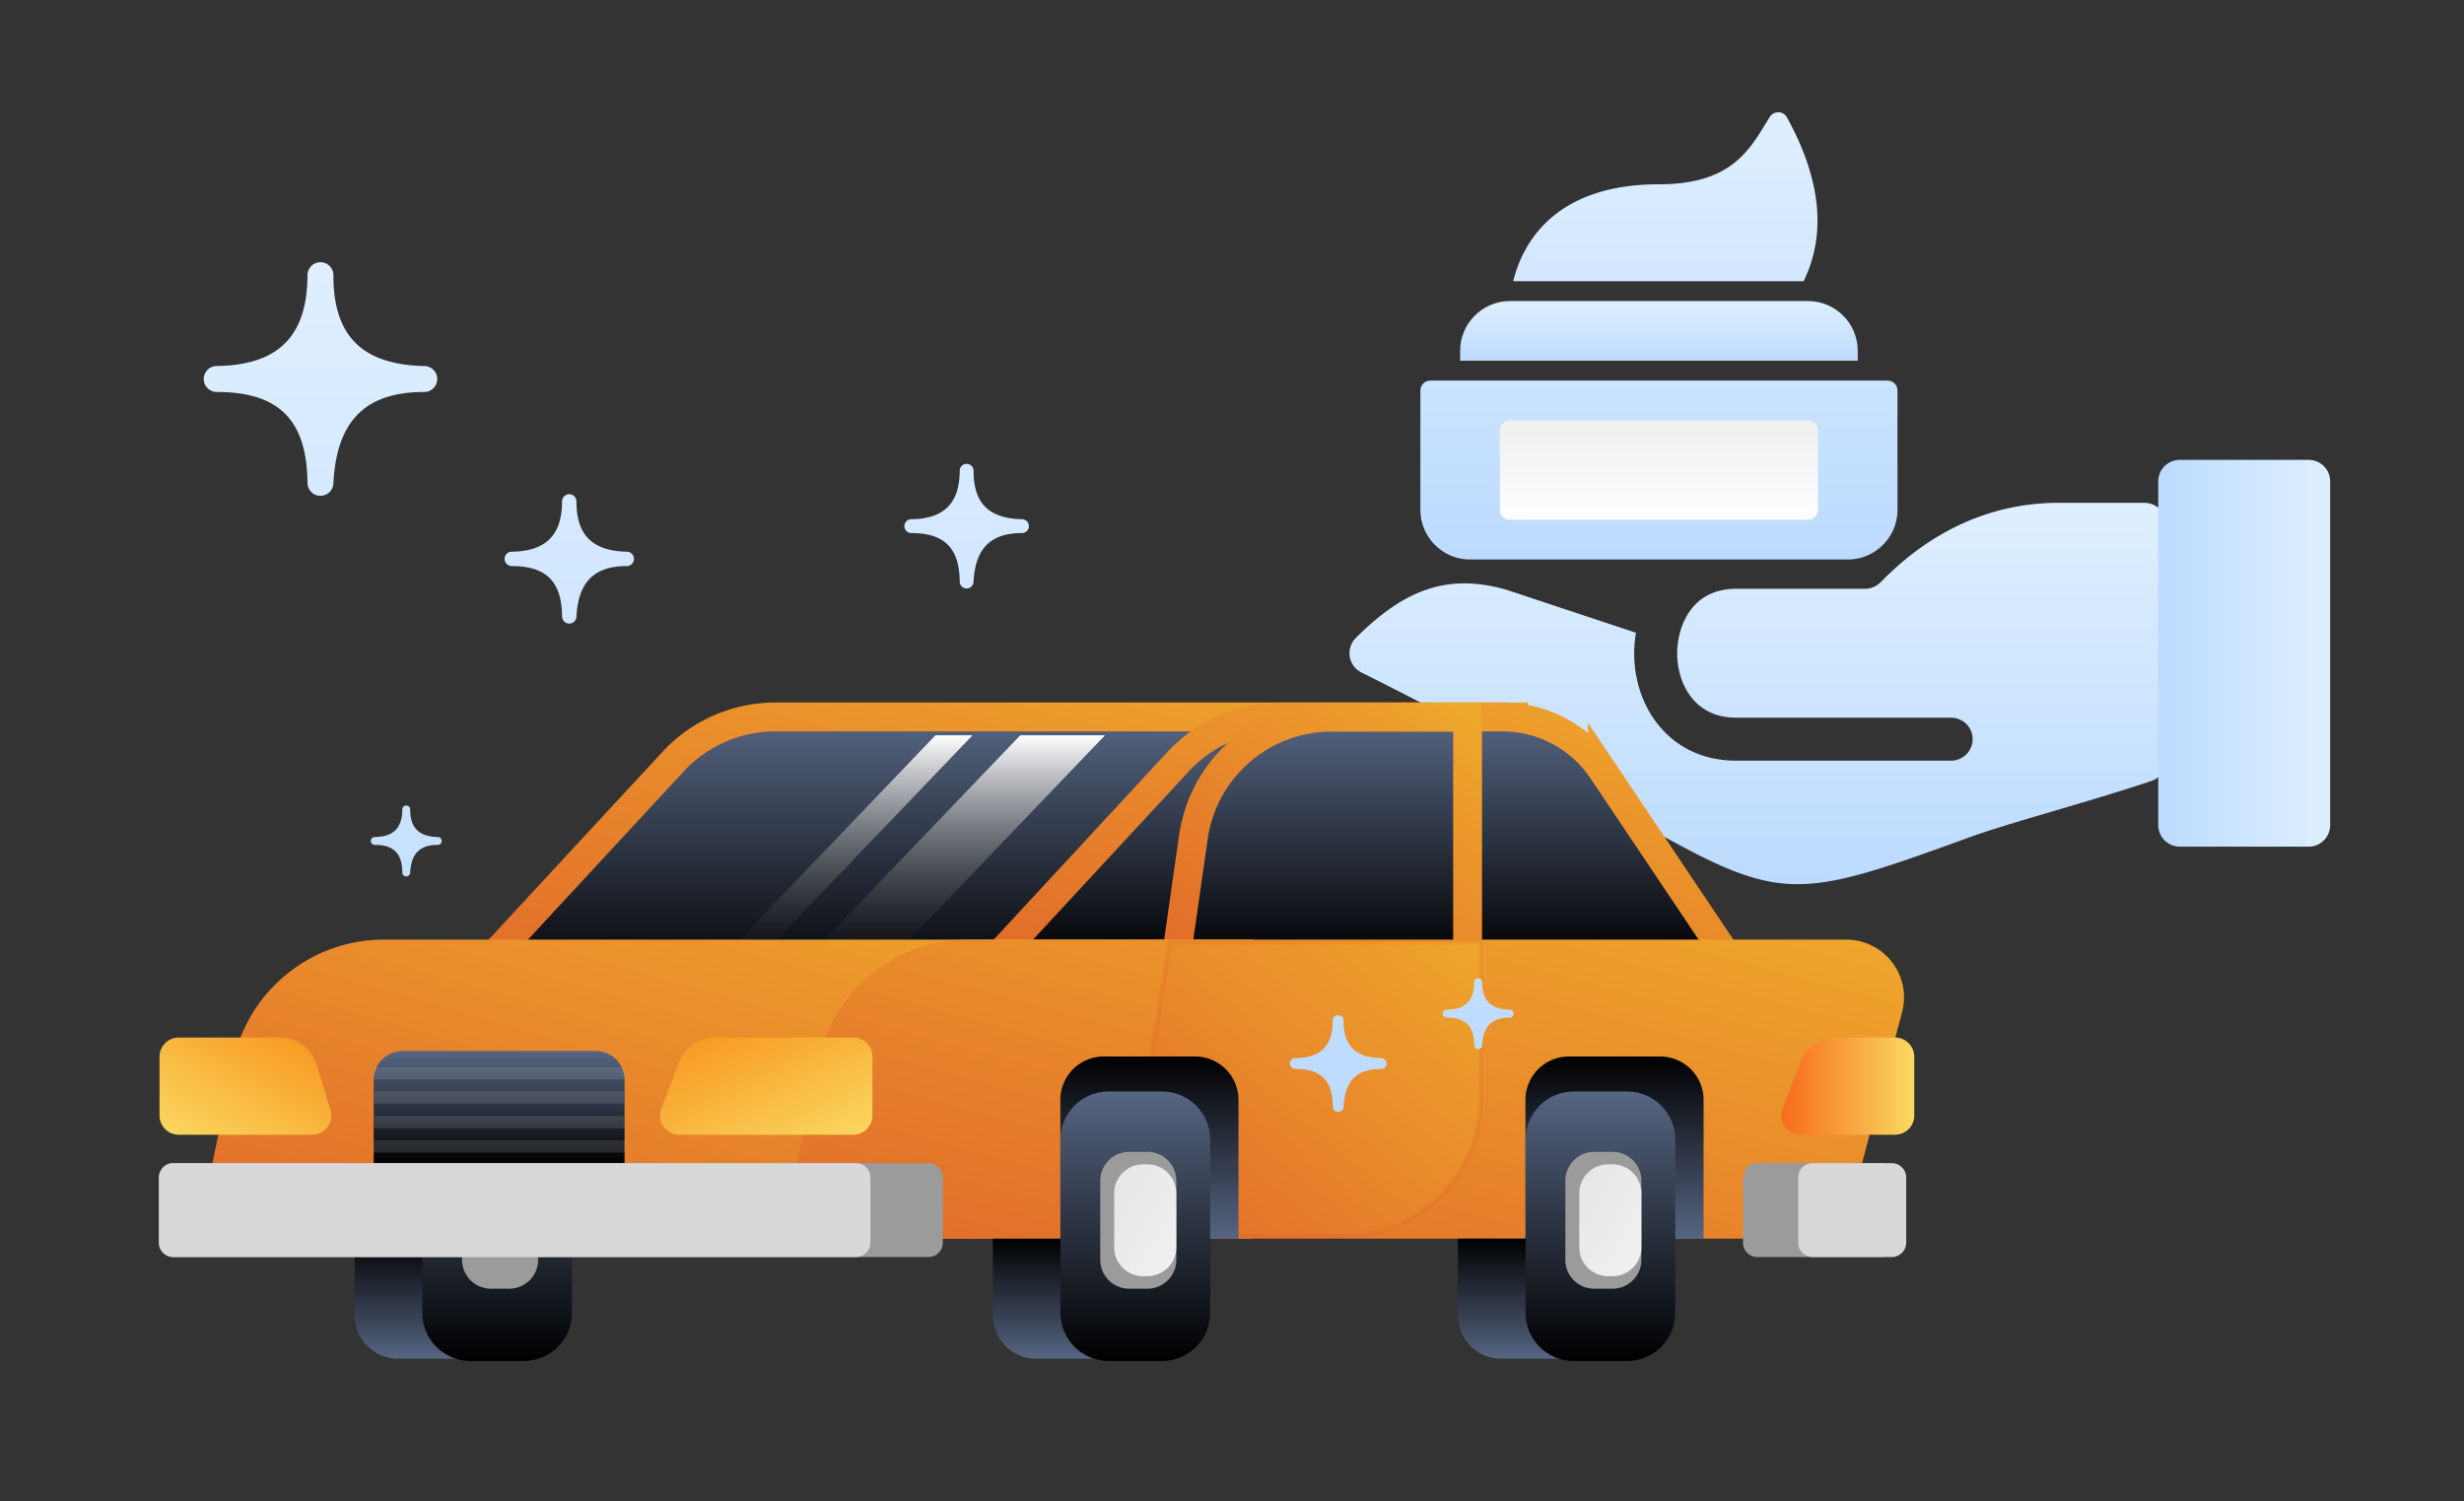
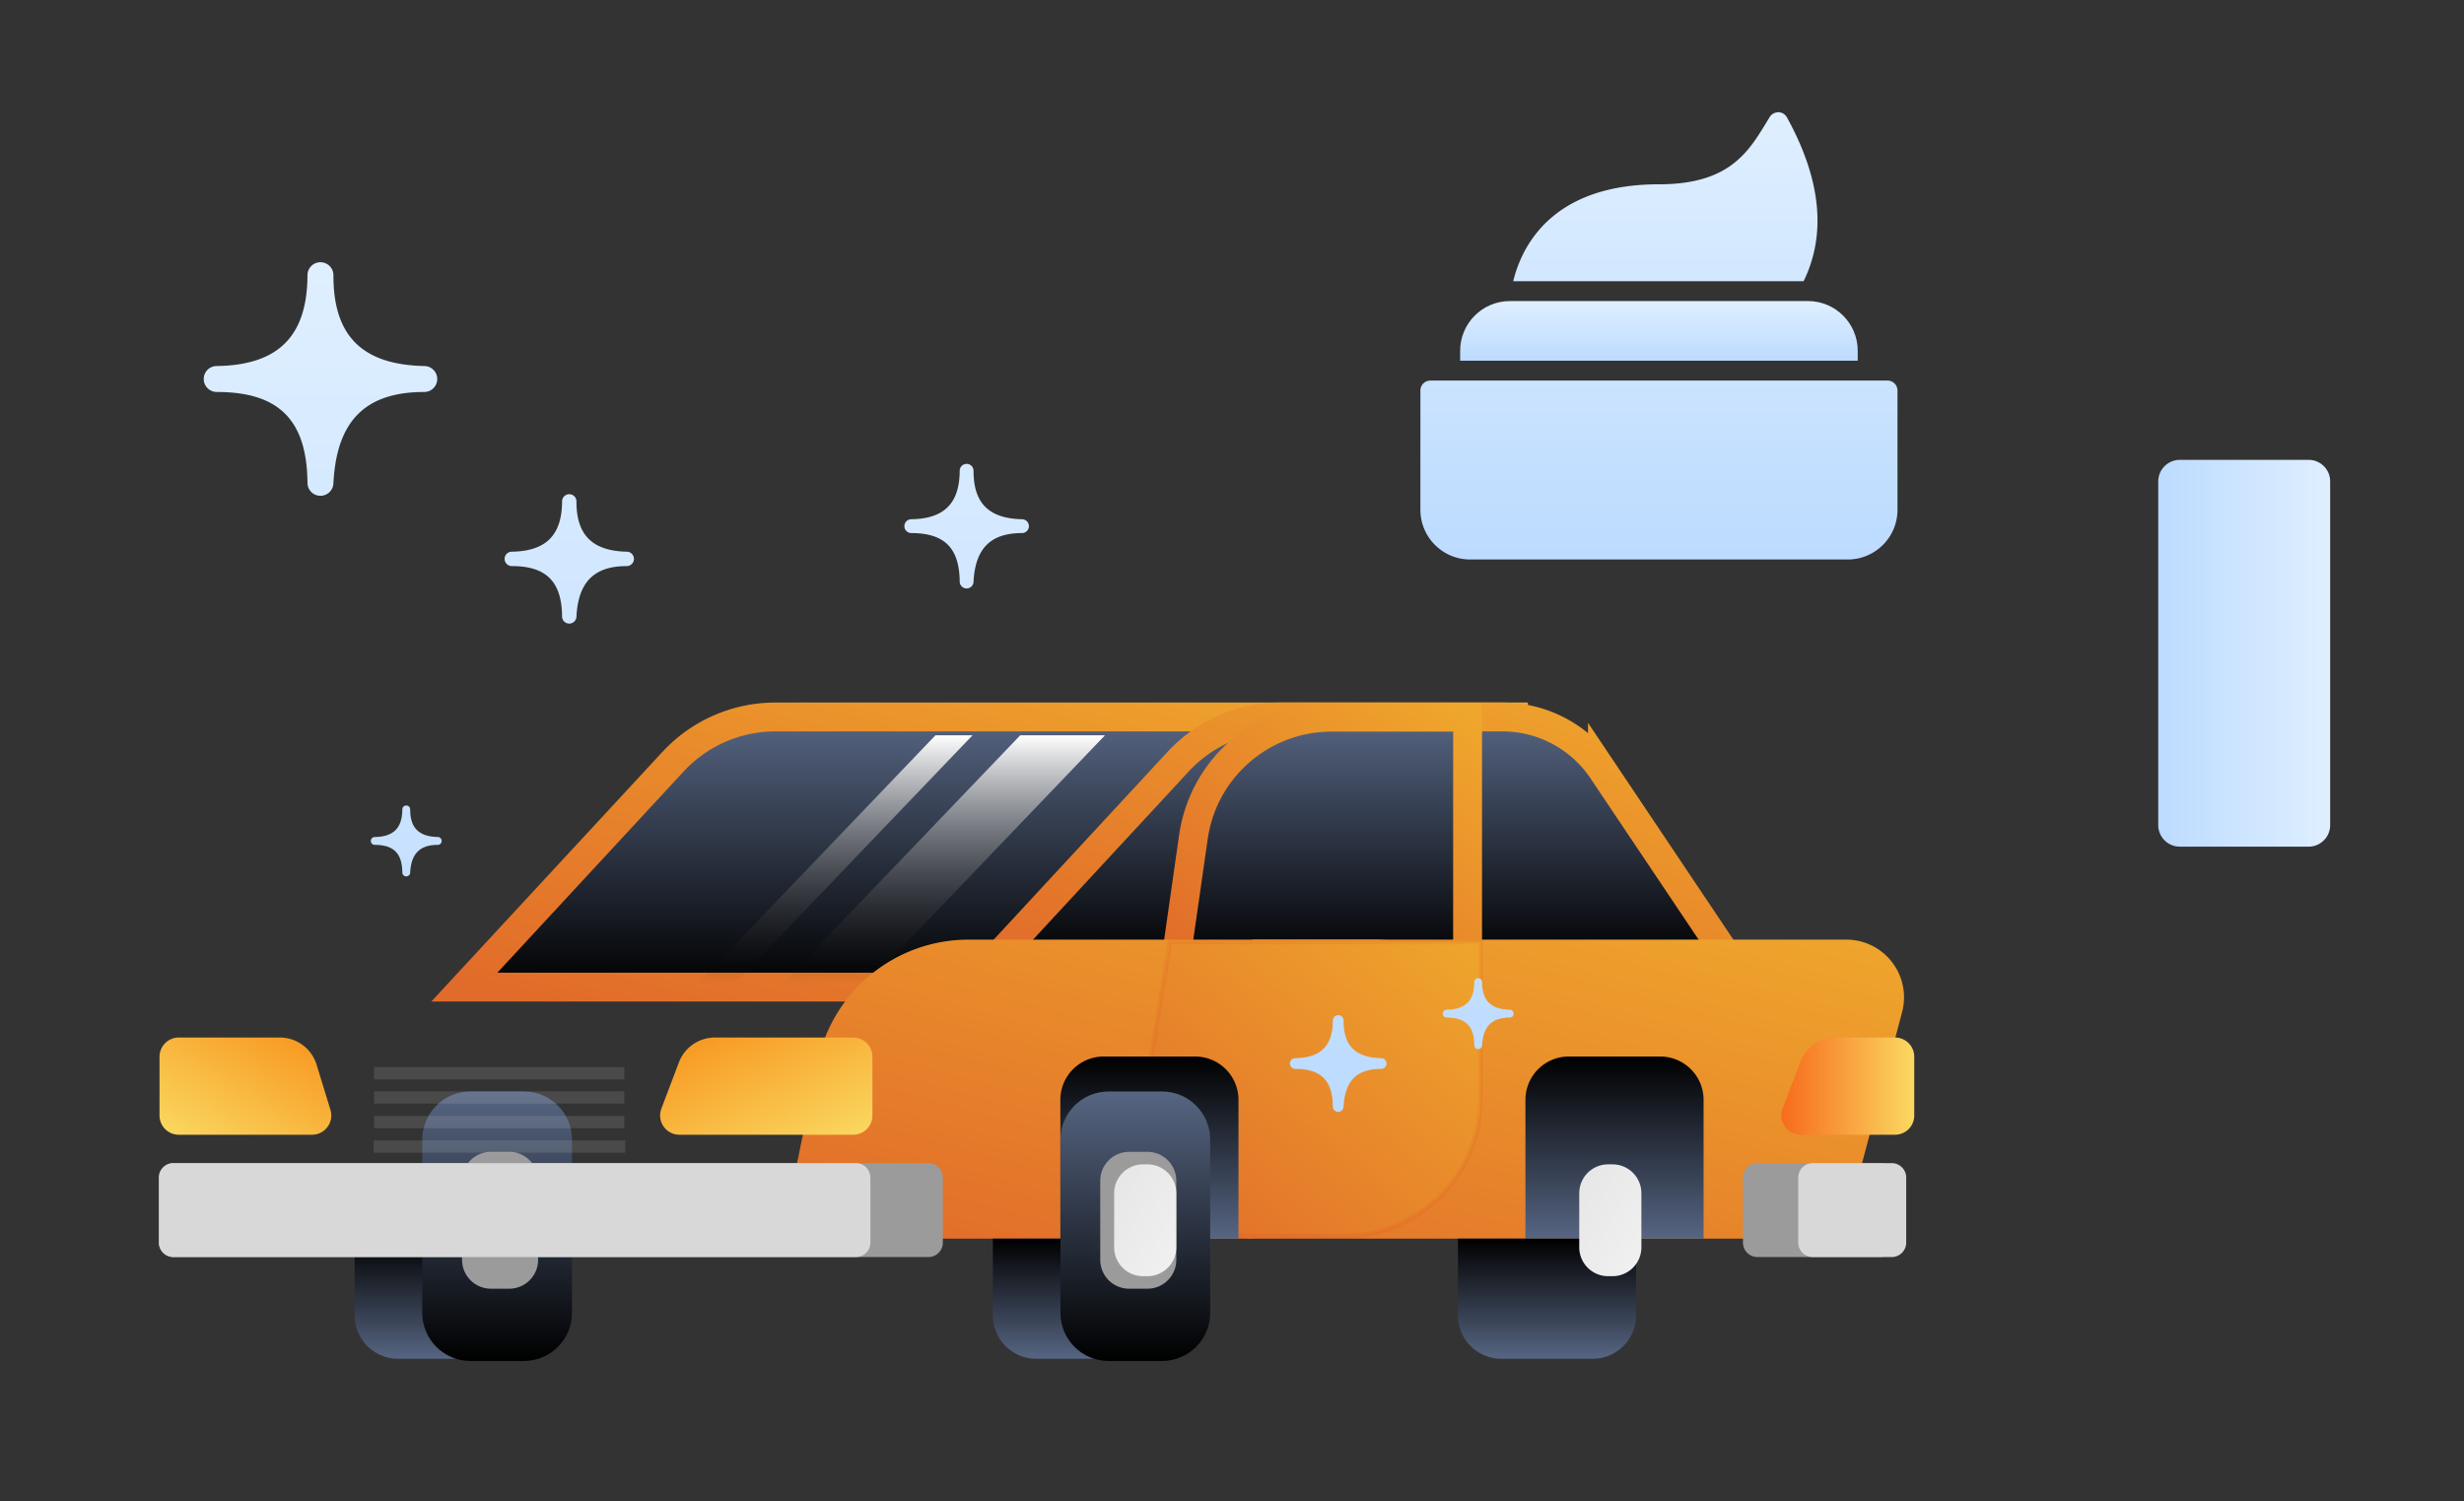
<svg xmlns="http://www.w3.org/2000/svg" xmlns:xlink="http://www.w3.org/1999/xlink" width="512" height="312">
  <rect width="100%" height="100%" fill="#333333" stroke="none" />
  <defs>
    <path id="a" d="M0 0h512v312H0z" />
    <linearGradient x1="50%" y1="0%" x2="50%" y2="100%" id="c">
      <stop stop-color="#DFEFFF" offset="0%" />
      <stop stop-color="#BCDBFF" offset="100%" />
    </linearGradient>
    <linearGradient x1="50%" y1="100%" x2="50%" y2="0%" id="d">
      <stop stop-color="#FEFEFE" offset="0%" />
      <stop stop-color="#EFEFEF" offset="100%" />
    </linearGradient>
    <linearGradient x1="0%" y1="50%" x2="100%" y2="50%" id="e">
      <stop stop-color="#DFEFFF" offset="0%" />
      <stop stop-color="#BCDBFF" offset="100%" />
    </linearGradient>
    <linearGradient x1="50%" y1="100%" x2="50%" y2="0%" id="f">
      <stop stop-color="#566582" offset="0%" />
      <stop offset="100%" />
    </linearGradient>
    <linearGradient x1="50%" y1="0%" x2="50%" y2="100%" id="g">
      <stop stop-color="#566582" offset="0%" />
      <stop offset="100%" />
    </linearGradient>
    <linearGradient x1="50%" y1="0%" x2="50%" y2="100%" id="i">
      <stop stop-color="#566582" offset="0%" />
      <stop offset="100%" />
    </linearGradient>
    <linearGradient x1="100%" y1="0%" x2="0%" y2="100%" id="h">
      <stop stop-color="#EFA62C" offset="0%" />
      <stop stop-color="#E16B2A" offset="100%" />
    </linearGradient>
    <linearGradient x1="50%" y1="100%" x2="50%" y2="0%" id="j">
      <stop stop-opacity="0" offset="0%" />
      <stop stop-color="#FFF" offset="100%" />
    </linearGradient>
    <linearGradient x1="0%" y1="100%" x2="100%" y2="0%" id="k">
      <stop stop-color="#FAD961" offset="0%" />
      <stop stop-color="#F7931C" offset="100%" />
    </linearGradient>
    <linearGradient x1="0%" y1="50%" x2="100%" y2="50%" id="l">
      <stop stop-color="#FAD961" offset="0%" />
      <stop stop-color="#F76B1C" offset="100%" />
    </linearGradient>
    <linearGradient x1="100%" y1="100%" x2="2.454%" y2="2.454%" id="m">
      <stop stop-color="#F1F1F1" offset="0%" />
      <stop stop-color="#E7E6E6" offset="100%" />
    </linearGradient>
  </defs>
  <g fill="none" fill-rule="evenodd">
    <mask id="b" fill="#fff">
      <use xlink:href="#a" />
    </mask>
    <g mask="url(#b)">
      <path d="M76.324 1.69a2.067 2.067 0 0 0-1.76-1.07c-.739.017-1.42.36-1.805.988l-.644 1.05c-3.866 6.36-7.869 12.94-22.38 12.94-22.322 0-28.543 12.984-30.282 20.134h60.345c4.75-9.736 3.643-21.141-3.474-34.041M97.236 56.386H2.23c-1.14 0-2.066.926-2.066 2.066v24.784c0 5.696 4.635 10.327 10.327 10.327h78.483c5.693 0 10.327-4.63 10.327-10.327V58.452c0-1.14-.925-2.066-2.065-2.066z" fill="url(#c)" transform="translate(294.982 22.7)" />
-       <path d="M82.778 83.236c0 1.14-.925 2.065-2.065 2.065h-61.96a2.066 2.066 0 0 1-2.066-2.065V66.713c0-1.14.925-2.065 2.066-2.065h61.96c1.14 0 2.065.925 2.065 2.065v16.523z" fill="url(#d)" transform="translate(294.982 22.7)" />
      <path d="M91.04 50.19c0-5.692-4.635-10.327-10.327-10.327h-61.96c-5.693 0-10.327 4.635-10.327 10.327v2.066H91.04V50.19z" fill="url(#c)" transform="translate(294.982 22.7)" />
-       <path d="M168.92 110.327c-10.484-10.475-19.52-13.395-31.362-10.002l-26.861 8.912a25.09 25.09 0 0 1 .366 4.26c0 5.706-1.849 11.09-5.215 15.127-3.92 4.697-9.448 7.198-15.994 7.198h-44.65a4.472 4.472 0 0 1-4.465-4.465c0-2.474 2-4.465 4.465-4.465h44.65c3.858 0 6.93-1.349 9.127-3.983 2.009-2.402 3.152-5.831 3.152-9.412 0-4.983-2.58-13.395-12.279-13.395h-26.79a4.463 4.463 0 0 1-3.152-1.313C55.813 94.69 43.356 82.242 22.88 82.242H5.02a4.46 4.46 0 0 0-4.465 4.465v49.115a4.454 4.454 0 0 0 3.054 4.224c13.94 4.652 29.308 8.608 38.05 11.796 17.217 6.26 26.853 9.644 35.443 9.644 10.243 0 19.003-4.813 37.3-15.26 12.11-6.93 28.684-16.405 53.357-28.737a4.475 4.475 0 0 0 2.411-3.287 4.516 4.516 0 0 0-1.25-3.875" fill="url(#c)" transform="matrix(-1 0 0 1 450.636 22.245)" />
      <path d="M199.866 73.318h-26.79c-2.465 0-4.465 2-4.465 4.465v71.44c0 2.455 2 4.465 4.465 4.465h26.79a4.478 4.478 0 0 0 4.465-4.465v-71.44a4.472 4.472 0 0 0-4.465-4.465" fill="url(#e)" transform="matrix(-1 0 0 1 652.798 22.245)" />
    </g>
    <g fill-rule="nonzero" mask="url(#b)">
      <path d="M37.062 30.602v15.962a9 9 0 0 1-9 9H9.047a9 9 0 0 1-9-9V30.602h37.015z" fill="url(#f)" transform="translate(73.65 226.787)" />
      <path d="M24.094.023h11.113c5.523 0 10 4.478 10 10v36.004c0 5.523-4.477 10-10 10H24.094c-5.523 0-10-4.477-10-10V10.023c0-5.522 4.477-10 10-10z" fill="url(#g)" transform="translate(73.65 226.787)" />
      <path d="M102.013 239.354h3.802a6 6 0 0 1 6 6v16.442a6 6 0 0 1-6 6h-3.802a6 6 0 0 1-6-6v-16.442a6 6 0 0 1 6-6z" fill="#9B9B9B" />
      <path d="M63.464 59.944h218.002V3.808h-153.36a29 29 0 0 0-21.28 9.299L63.464 59.944z" stroke="url(#h)" stroke-width="6" fill="url(#i)" transform="translate(33.02 145.18)" />
      <g transform="translate(144.674 151.879)" fill="url(#j)">
        <path d="M67.327.91h17.617l-49.55 51.753H17.778zM49.71.91h7.707L7.867 52.664H.16z" />
      </g>
      <path d="M173.08 54.901h153.702l-26.824-40.014a25 25 0 0 0-20.766-11.079h-46.138a29 29 0 0 0-21.28 9.299L173.08 54.9z" stroke="url(#h)" stroke-width="6" fill="url(#i)" transform="translate(33.02 145.18)" />
      <path d="M211.214 54.94h60.719V3.847H243.67c-14.43 0-26.665 10.609-28.708 24.893l-3.748 26.2z" stroke="url(#h)" stroke-width="6" fill="url(#i)" transform="translate(33.02 145.18)" />
-       <path d="M46.756 50.075h180.466v62.136H17.713a8 8 0 0 1-7.837-9.608l5.533-26.96c3.054-14.884 16.153-25.568 31.347-25.568z" fill="url(#h)" transform="translate(33.02 145.18)" />
-       <path d="M50.629 73.216h40.13a6 6 0 0 1 6 6v17.7h-52.13v-17.7a6 6 0 0 1 6-6z" fill="url(#i)" transform="translate(33.02 145.18)" />
+       <path d="M46.756 50.075h180.466v62.136a8 8 0 0 1-7.837-9.608l5.533-26.96c3.054-14.884 16.153-25.568 31.347-25.568z" fill="url(#h)" transform="translate(33.02 145.18)" />
      <path d="M168.234 50.075h182.387c6.627 0 12 5.373 12 12a12 12 0 0 1-.401 3.075l-10.703 40.368a9 9 0 0 1-8.7 6.693H139.192a8 8 0 0 1-7.836-9.608l5.532-26.96c3.055-14.884 16.153-25.568 31.347-25.568z" fill="url(#h)" transform="translate(33.02 145.18)" />
      <path d="M210.064 50.575l-9.764 61.136h45.825c15.74 0 28.5-12.76 28.5-28.5V50.575h-64.56z" stroke-opacity=".063" stroke="#D0021B" fill="url(#h)" transform="translate(33.02 145.18)" />
      <path d="M4.127 70.417h20.997a8 8 0 0 1 7.65 5.659l2.87 9.375a4 4 0 0 1-3.826 5.17H4.127a4 4 0 0 1-4-4V74.417a4 4 0 0 1 4-4z" fill="url(#k)" transform="translate(33.02 145.18)" />
      <path d="M108.07 70.417H136.8a8 8 0 0 1 7.481 5.167l3.643 9.621a4 4 0 0 1-3.74 5.416H108.07a4 4 0 0 1-4-4V74.417a4 4 0 0 1 4-4z" fill="url(#k)" transform="matrix(-1 0 0 1 285.352 145.18)" />
      <path d="M341.046 70.417h12.24a8 8 0 0 1 7.481 5.167l3.643 9.621a4 4 0 0 1-3.74 5.416h-19.624a4 4 0 0 1-4-4V74.417a4 4 0 0 1 4-4z" fill="url(#l)" transform="matrix(-1 0 0 1 734.814 145.18)" />
      <path d="M36.02 241.701h156.896a3 3 0 0 1 3 3v13.514a3 3 0 0 1-3 3H36.02a3 3 0 0 1-3-3v-13.514a3 3 0 0 1 3-3z" fill="#9B9B9B" />
      <path d="M36.02 241.701H177.86a3 3 0 0 1 3 3v13.514a3 3 0 0 1-3 3H36.02a3 3 0 0 1-3-3v-13.514a3 3 0 0 1 3-3z" fill="#D8D8D8" />
      <path d="M365.178 241.701h25.594a3 3 0 0 1 3 3v13.514a3 3 0 0 1-3 3h-25.594a3 3 0 0 1-3-3v-13.514a3 3 0 0 1 3-3z" fill="#9B9B9B" />
      <path d="M376.66 241.701h16.435a3 3 0 0 1 3 3v13.514a3 3 0 0 1-3 3h-16.434a3 3 0 0 1-3-3v-13.514a3 3 0 0 1 3-3z" fill="#D8D8D8" />
      <path fill="#D8D8D8" opacity=".141" d="M77.649 236.987h52.279v2.55h-52.28zM77.734 231.889h52.005v2.55H77.734zM77.734 226.786h52.005v2.55H77.734zM77.734 221.762h52.005v2.55H77.734z" />
      <g>
        <path d="M51.137 38.531H14.122V9.688a9 9 0 0 1 9-9h19.015a9 9 0 0 1 9 9v28.843z" fill="url(#f)" transform="translate(206.211 218.859)" />
        <path d="M37.111 38.531v15.962a9 9 0 0 1-9 9H9.096a9 9 0 0 1-9-9V38.53H37.11z" fill="url(#f)" transform="translate(206.211 218.859)" />
        <path d="M24.143 7.952h11.113c5.523 0 10 4.477 10 10v36.004c0 5.523-4.477 10-10 10H24.143c-5.523 0-10-4.477-10-10V17.952c0-5.523 4.477-10 10-10z" fill="url(#g)" transform="translate(206.211 218.859)" />
        <path d="M234.624 239.354h3.801a6 6 0 0 1 6 6v16.442a6 6 0 0 1-6 6h-3.801a6 6 0 0 1-6-6v-16.442a6 6 0 0 1 6-6z" fill="#9B9B9B" />
        <path d="M31.303 23.096h.911a6 6 0 0 1 6 6v11.24a6 6 0 0 1-6 6h-.911a6 6 0 0 1-6-6v-11.24a6 6 0 0 1 6-6z" fill="url(#m)" transform="translate(206.211 218.859)" />
      </g>
      <g>
        <path d="M51.137 38.531H14.122V9.688a9 9 0 0 1 9-9h19.015a9 9 0 0 1 9 9v28.843z" fill="url(#f)" transform="translate(302.853 218.859)" />
        <path d="M37.111 38.531v15.962a9 9 0 0 1-9 9H9.096a9 9 0 0 1-9-9V38.53H37.11z" fill="url(#f)" transform="translate(302.853 218.859)" />
-         <path d="M24.143 7.952h11.113c5.523 0 10 4.477 10 10v36.004c0 5.523-4.477 10-10 10H24.143c-5.523 0-10-4.477-10-10V17.952c0-5.523 4.477-10 10-10z" fill="url(#g)" transform="translate(302.853 218.859)" />
-         <path d="M331.266 239.354h3.802a6 6 0 0 1 6 6v16.442a6 6 0 0 1-6 6h-3.802a6 6 0 0 1-6-6v-16.442a6 6 0 0 1 6-6z" fill="#9B9B9B" />
        <path d="M31.303 23.096h.911a6 6 0 0 1 6 6v11.24a6 6 0 0 1-6 6h-.911a6 6 0 0 1-6-6v-11.24a6 6 0 0 1 6-6z" fill="url(#m)" transform="translate(302.853 218.859)" />
      </g>
    </g>
    <path d="M287.023 219.887c-5.363-.11-7.853-2.59-7.837-7.808v-.002a1.118 1.118 0 0 0-1.112-1.12h-.004c-.617 0-1.114.497-1.117 1.111-.022 5.26-2.51 7.75-7.83 7.82a1.111 1.111 0 0 0-1.094 1.125 1.119 1.119 0 0 0 1.12 1.107c5.35 0 7.755 2.414 7.804 7.826a1.114 1.114 0 0 0 1.092 1.105h.025c.591 0 1.085-.464 1.114-1.06.268-5.37 2.73-7.871 7.812-7.871h.002c.612 0 1.11-.491 1.119-1.1a1.12 1.12 0 0 0-1.094-1.133M212.392 107.898c-6.91-.141-10.117-3.337-10.096-10.06v-.002a1.44 1.44 0 0 0-1.433-1.444h-.006c-.794 0-1.435.641-1.438 1.432-.029 6.777-3.233 9.985-10.088 10.074a1.432 1.432 0 0 0-1.41 1.45 1.441 1.441 0 0 0 1.445 1.426c6.892 0 9.99 3.11 10.053 10.083a1.435 1.435 0 0 0 1.407 1.423h.031c.763 0 1.398-.598 1.436-1.366.345-6.918 3.518-10.14 10.065-10.14h.003a1.44 1.44 0 0 0 1.44-1.418 1.443 1.443 0 0 0-1.409-1.458M90.982 173.93c-3.932-.08-5.757-1.898-5.746-5.724v-.002a.82.82 0 0 0-.815-.821h-.003a.818.818 0 0 0-.819.815c-.016 3.857-1.84 5.682-5.74 5.733a.815.815 0 0 0-.803.825.82.82 0 0 0 .822.812c3.922 0 5.685 1.77 5.721 5.737.003.442.357.8.8.81h.019c.433 0 .795-.34.816-.777.197-3.937 2.003-5.77 5.728-5.77h.002a.82.82 0 0 0 .82-.807.821.821 0 0 0-.802-.83M313.727 209.818c-3.932-.08-5.757-1.899-5.745-5.724v-.002a.82.82 0 0 0-.816-.822h-.003a.818.818 0 0 0-.818.816c-.017 3.856-1.84 5.682-5.741 5.732a.815.815 0 0 0-.803.825.82.82 0 0 0 .822.812c3.922 0 5.686 1.77 5.722 5.738.003.442.356.8.8.81h.018c.434 0 .796-.34.817-.777.196-3.937 2.002-5.77 5.728-5.77h.001a.82.82 0 0 0 .82-.808.821.821 0 0 0-.802-.83M130.269 114.645c-7.176-.146-10.507-3.465-10.486-10.446v-.003a1.496 1.496 0 0 0-1.488-1.5h-.006c-.824 0-1.49.666-1.493 1.488-.03 7.038-3.358 10.369-10.477 10.461a1.487 1.487 0 0 0-1.464 1.506 1.497 1.497 0 0 0 1.5 1.482c7.158 0 10.375 3.229 10.44 10.47a1.49 1.49 0 0 0 1.461 1.48h.033c.792 0 1.452-.622 1.491-1.42.358-7.184 3.654-10.53 10.453-10.53h.003c.818 0 1.484-.657 1.496-1.473a1.498 1.498 0 0 0-1.463-1.515M88.213 76.063c-12.953-.265-18.966-6.256-18.928-18.858V57.2a2.7 2.7 0 0 0-2.686-2.708h-.01a2.695 2.695 0 0 0-2.697 2.686c-.054 12.705-6.06 18.718-18.911 18.885a2.684 2.684 0 0 0-2.643 2.718c.006 1.477 1.224 2.674 2.707 2.674 12.921 0 18.729 5.83 18.847 18.901a2.69 2.69 0 0 0 2.637 2.67h.06a2.695 2.695 0 0 0 2.69-2.562c.648-12.969 6.596-19.009 18.87-19.009h.005a2.701 2.701 0 0 0 2.701-2.658 2.705 2.705 0 0 0-2.642-2.734" fill="url(#c)" mask="url(#b)" />
  </g>
</svg>